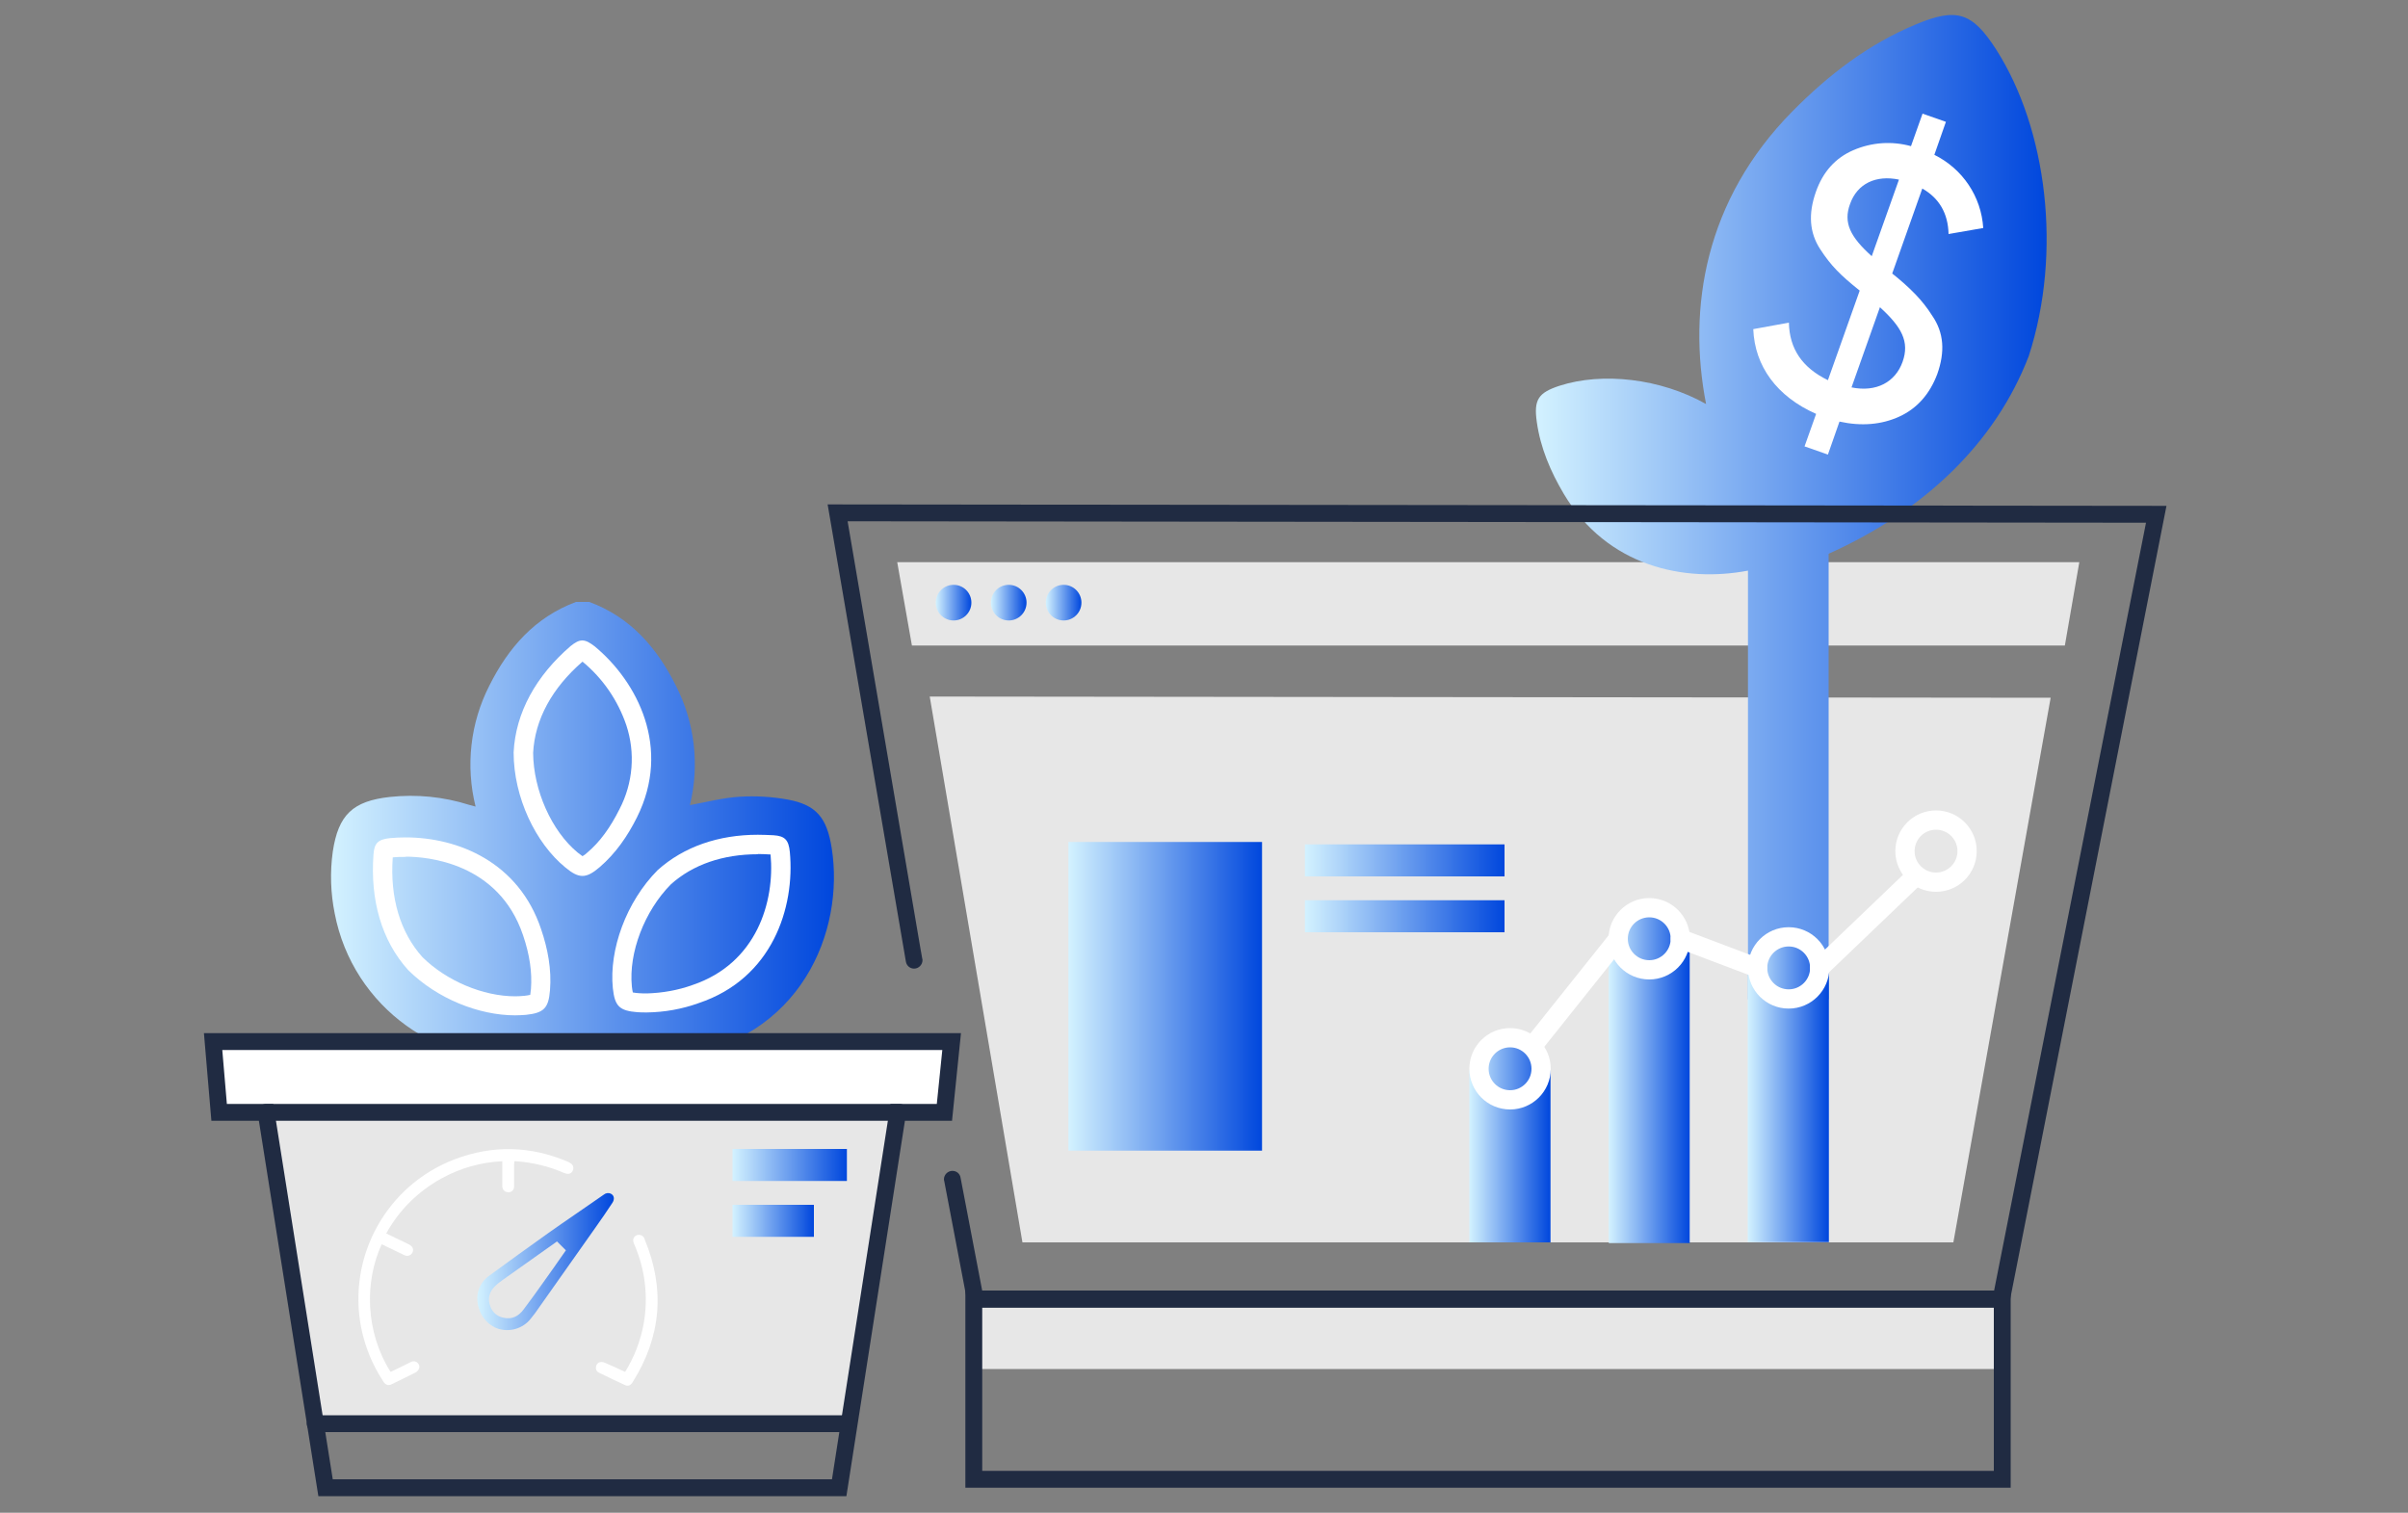
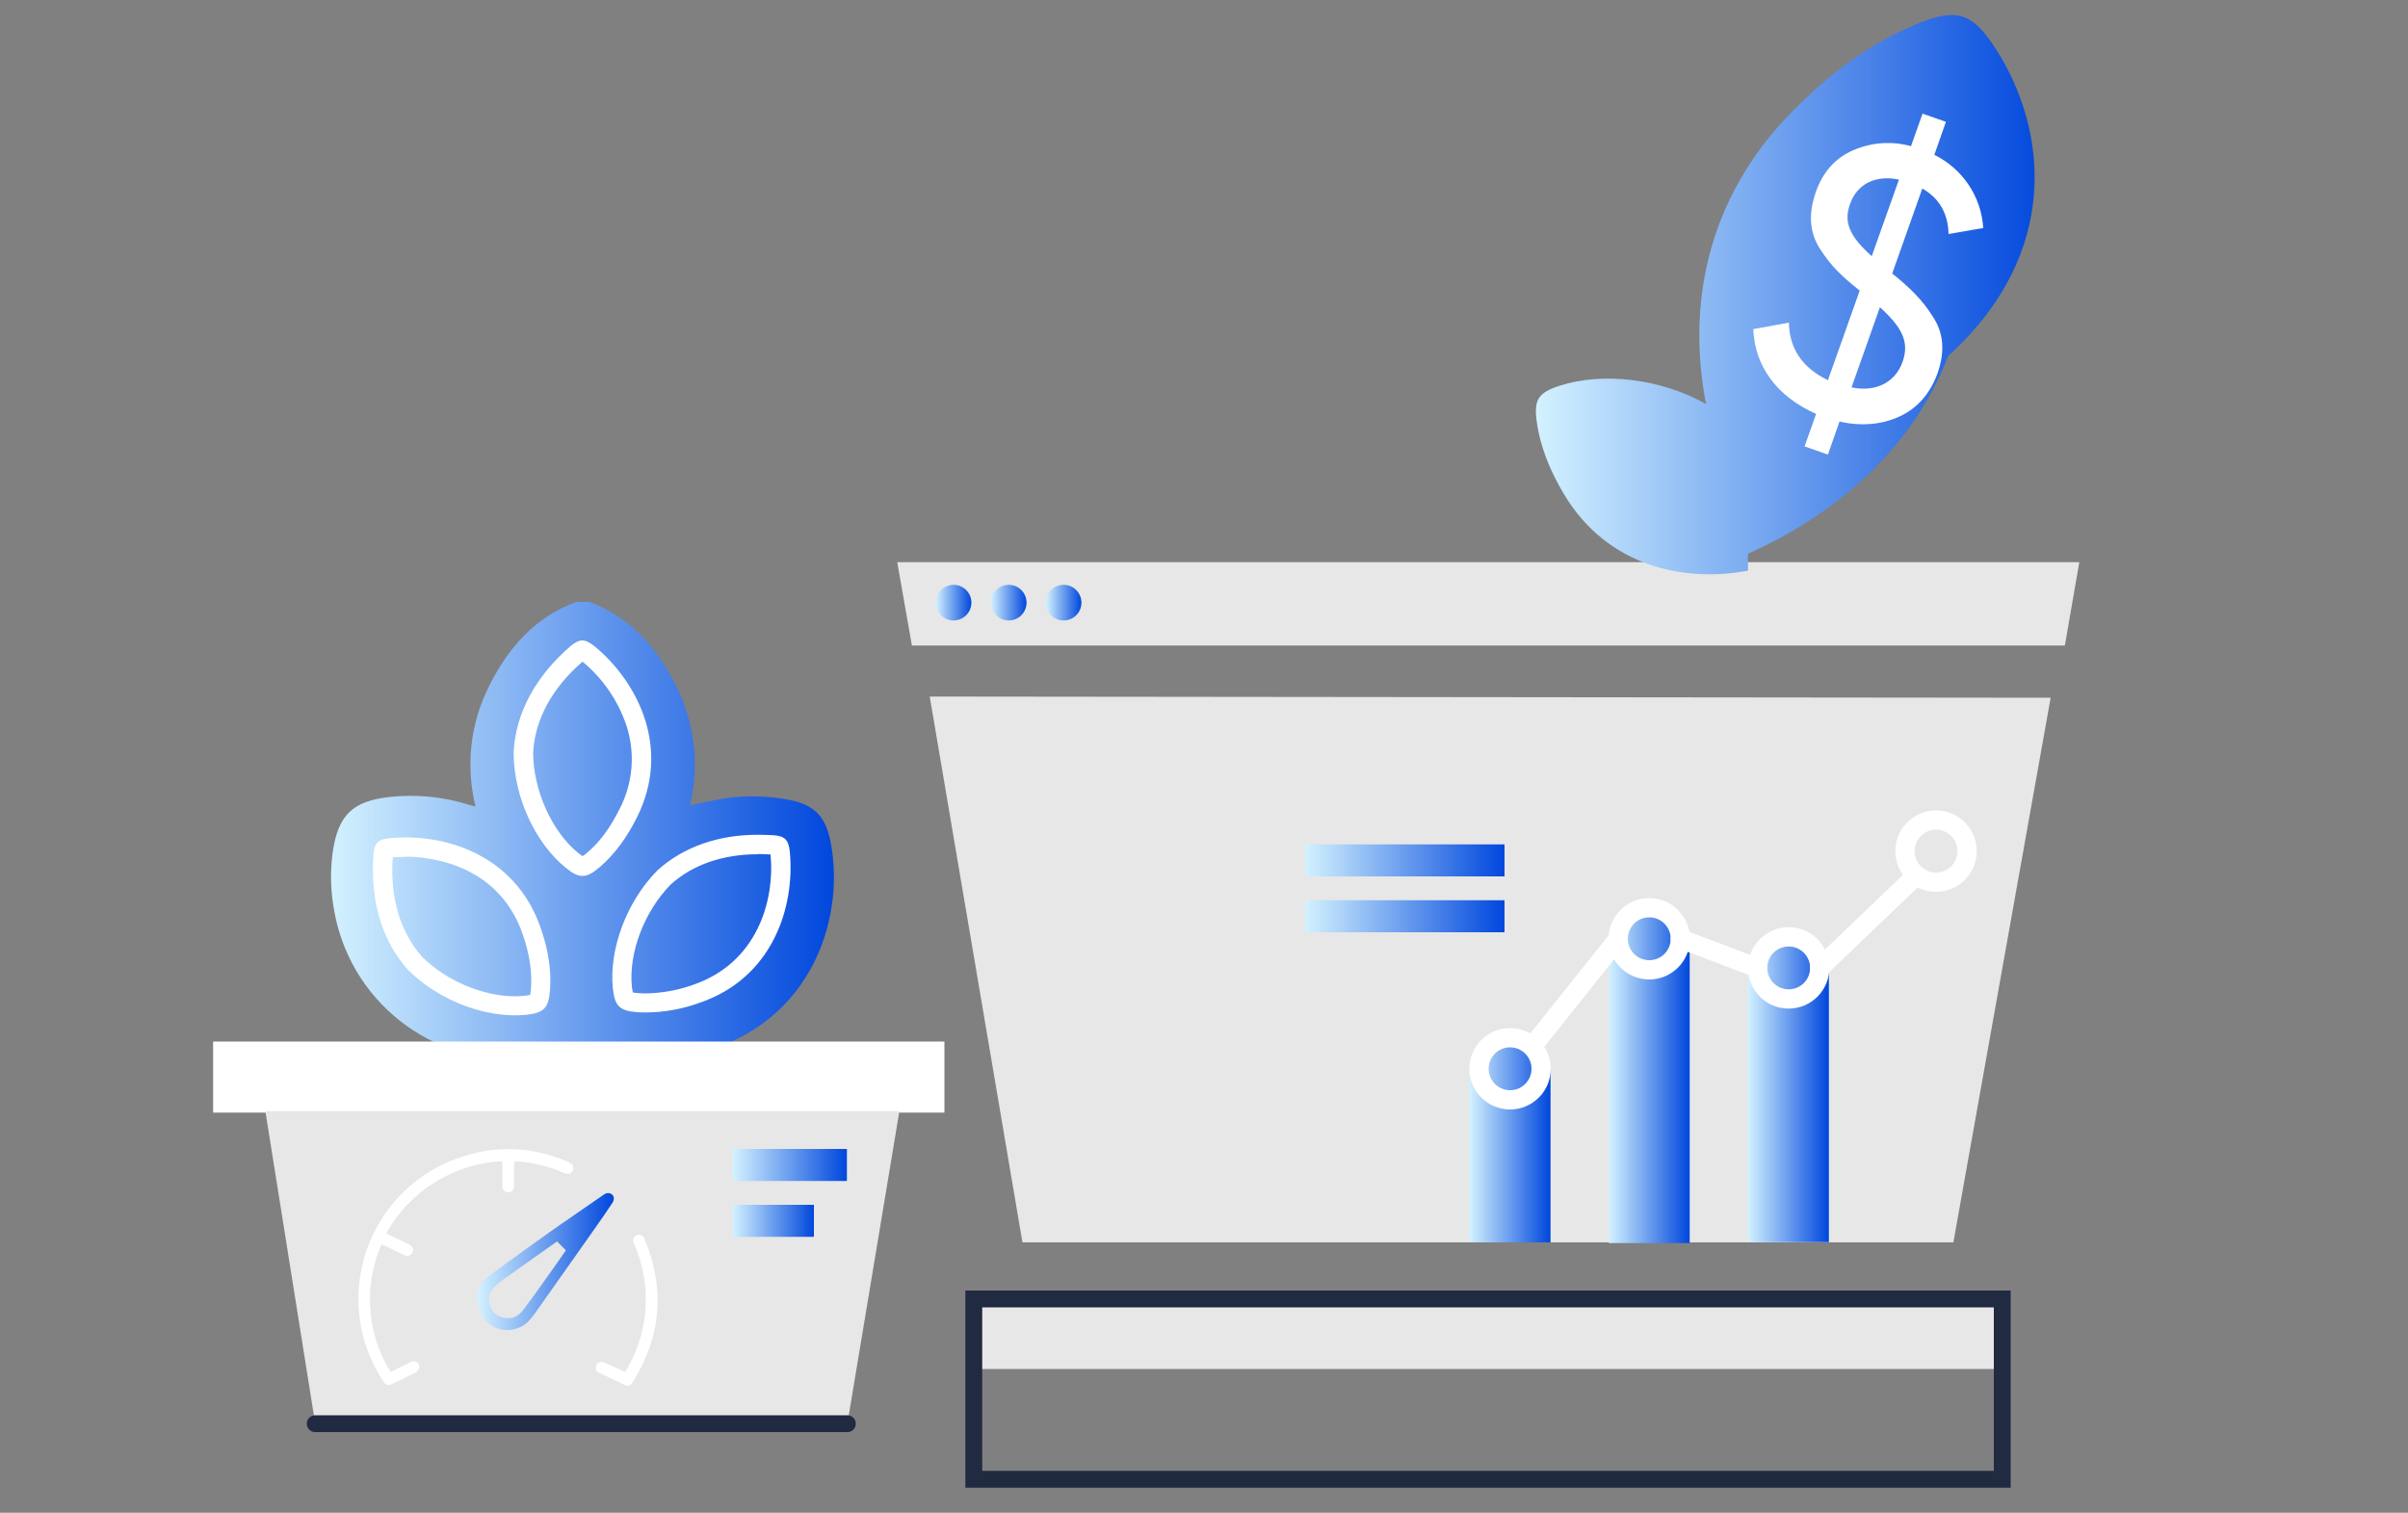
<svg xmlns="http://www.w3.org/2000/svg" id="Layer_1" x="0px" y="0px" viewBox="0 0 1000 628.3" style="enable-background:new 0 0 1000 628.3;" xml:space="preserve">
  <rect x="0" y="0" width="1000" height="628.3" fill="#808080" stroke="none" />
  <style type="text/css">	.st0{fill:url(#SVGID_1_);}	.st1{fill:#FFFFFF;}	.st2{fill-rule:evenodd;clip-rule:evenodd;fill:#E7E7E7;}	.st3{fill:#E7E7E7;}	.st4{fill:url(#SVGID_2_);}	.st5{fill:#202B42;}	.st6{fill:url(#SVGID_3_);}	.st7{fill:url(#SVGID_4_);}	.st8{fill:url(#SVGID_5_);}	.st9{fill:url(#SVGID_6_);}	.st10{fill:url(#SVGID_7_);}	.st11{fill:url(#SVGID_8_);}	.st12{fill:url(#SVGID_9_);}	.st13{fill:none;stroke:#FFFFFF;stroke-width:8;stroke-miterlimit:10;}	.st14{fill:url(#SVGID_10_);}	.st15{fill:url(#SVGID_11_);}	.st16{fill:none;stroke:#FFFFFF;stroke-width:8;stroke-linecap:round;stroke-miterlimit:10;}	.st17{fill:none;stroke:#202B42;stroke-width:7;stroke-linecap:round;stroke-miterlimit:10;}	.st18{fill:url(#SVGID_12_);}	.st19{fill:url(#SVGID_13_);}	.st20{fill:url(#SVGID_14_);}</style>
  <linearGradient id="SVGID_1_" gradientUnits="userSpaceOnUse" x1="137.474" y1="795.039" x2="346.321" y2="795.039" gradientTransform="matrix(1 0 0 1 0 -450)">
    <stop offset="0" style="stop-color:#D3F2FF" />
    <stop offset="1" style="stop-color:#0047DD" />
  </linearGradient>
  <path class="st0" d="M251.2,437.4c4.9,0.9,9.6,2.1,14.3,2.4c4.8,0.3,9.5,0.1,14.2-0.5c53.2-7.1,71.1-52.7,65.7-87 c-2-12.7-6.4-18-18.2-20.2c-6.6-1.2-13.3-1.6-19.9-1.2c-6.9,0.4-13.8,2.2-20.8,3.5c4.1-16.7,2-34.3-5.8-49.6 c-7.9-15.8-18.9-28.5-36-34.8h-5.5c-17.1,6.4-28.1,19-36,34.8c-7.9,15.5-9.9,33.3-5.7,50.2c-1.1-0.3-1.9-0.5-2.6-0.7 c-10.7-3.4-21.9-4.5-33-3.3c-15.4,1.7-21.4,7.4-23.7,22.7c-1.2,8.6-0.9,17.3,0.8,25.7c7.5,39,44.1,65.3,83.5,60 c3.4-0.5,6.8-1.4,10.1-2.1" />
  <rect x="88.5" y="432.6" class="st1" width="303.7" height="29.5" />
  <polygon class="st2" points="351.9,591.3 130.9,591.3 110.2,461.5 373.5,461.5 " />
  <polygon class="st3" points="424.6,516 811.2,516 851.6,289.8 386.1,289.3 " />
  <polygon class="st3" points="863.5,233.5 372.6,233.5 378.7,268.1 857.5,268.1 " />
  <rect x="404.9" y="539.5" class="st3" width="426.4" height="29.1" />
  <linearGradient id="SVGID_2_" gradientUnits="userSpaceOnUse" x1="637.831" y1="660.615" x2="849.93" y2="660.615" gradientTransform="matrix(1 0 0 1 0 -450)">
    <stop offset="0" style="stop-color:#D3F2FF" />
    <stop offset="1" style="stop-color:#0047DD" />
  </linearGradient>
-   <path class="st4" d="M829,20.6C819.1,5.2,812.7,3,795.7,10.1c-19.8,8.2-36.4,21-51.4,36.2c-36.2,36.7-43.6,81.5-35.8,121.5 c-19-10.7-43.1-13.3-60.8-7.6c-8.9,2.9-10.8,5.8-9.5,15c1.5,10.8,5.7,20.6,11.2,29.9c18.1,30.4,50.2,36.9,76.5,31.9v178h33.5V230 c39.8-17.9,69.2-46,83.1-82.1C856.5,104.7,850,53.5,829,20.6z" />
+   <path class="st4" d="M829,20.6C819.1,5.2,812.7,3,795.7,10.1c-19.8,8.2-36.4,21-51.4,36.2c-36.2,36.7-43.6,81.5-35.8,121.5 c-19-10.7-43.1-13.3-60.8-7.6c-8.9,2.9-10.8,5.8-9.5,15c1.5,10.8,5.7,20.6,11.2,29.9c18.1,30.4,50.2,36.9,76.5,31.9v178V230 c39.8-17.9,69.2-46,83.1-82.1C856.5,104.7,850,53.5,829,20.6z" />
  <path class="st5" d="M835,617.9H400.9V536H835V617.9z M407.9,610.9H828V543H407.9V610.9z" />
  <path class="st1" d="M160.4,512.3l7.9,3.8l1.6,0.8c1.5,0.8,2,2,1.4,3.3c-0.6,1.2-2,1.7-3.2,1.2l-0.2-0.1c-2.9-1.4-5.8-2.8-8.7-4.2 l-0.7-0.3c-7.1,15.4-6.9,36.2,3.7,53c2.8-1.3,5.6-2.7,8.4-4.1c1.1-0.6,2.5-0.3,3.2,0.8l0,0l0,0c0.3,0.5,0.4,1,0.3,1.6 c-0.2,0.8-0.7,1.4-1.3,1.8c-3.4,1.8-6.9,3.4-10.3,5.1c-1.3,0.6-2.4,0.2-3.3-1.2c-4.5-6.8-7.6-14.4-9.2-22.3 c-5.8-29.6,10.5-59.2,38.8-70c15.8-6,31.5-5.6,47,1l0.2,0.1c1.8,0.8,2.5,2,1.9,3.5s-2,1.8-3.8,1c-6.2-2.7-12.9-4.3-19.7-4.8h-0.8 c0,0.5-0.1,0.9-0.1,1.3v9c0.1,1.3-0.8,2.5-2.2,2.6c-0.5,0-1.1-0.1-1.6-0.4c-0.8-0.5-1.2-1.5-1.1-2.4v-10.1c-8.8,0.4-17.3,2.8-25,7 C173.7,494.7,165.7,502.6,160.4,512.3z" />
  <linearGradient id="SVGID_3_" gradientUnits="userSpaceOnUse" x1="198.2" y1="973.976" x2="254.925" y2="973.976" gradientTransform="matrix(1 0 0 1 0 -450)">
    <stop offset="0" style="stop-color:#D3F2FF" />
    <stop offset="1" style="stop-color:#0047DD" />
  </linearGradient>
  <path class="st6" d="M198.2,539c0.1-3.5,1.8-6.8,4.6-8.9c8.2-6,16.5-12,24.8-17.9c7.6-5.4,15.4-10.6,23.1-16c0.8-0.7,2-0.9,3-0.4 c1.4,0.7,1.6,2.3,0.6,3.8c-2.2,3.3-4.4,6.6-6.7,9.8l-25.4,36c-0.6,0.8-1.2,1.5-1.8,2.3c-3.3,4.2-9,5.8-14,4 C201.6,549.8,198.2,545,198.2,539z M231.3,515.6c-0.1,0.1-0.3,0.2-0.4,0.3l-22,15.6c-1.3,0.9-2.6,1.9-3.7,3.1c-2,2-2.7,5-1.7,7.6 c0.7,2.6,2.9,4.6,5.6,5.1c3.5,0.8,6.2-0.6,8.3-3.4c2.6-3.5,5.3-7.1,7.8-10.7c3.3-4.6,6.6-9.3,9.8-13.9L231.3,515.6z" />
  <path class="st1" d="M259.6,569.8c3.8-6.1,6.4-12.9,7.7-20c2-11.2,0.6-22.8-4-33.2c-0.7-1.6-0.3-2.9,1-3.5c1.2-0.6,2.7,0,3.3,1.2 c0,0.1,0.1,0.3,0.1,0.4c8.6,20.7,6.9,40.5-5,59.4c-0.9,1.4-2,1.8-3.3,1.1c-3.5-1.6-7-3.3-10.5-5c-1-0.4-1.6-1.4-1.4-2.5 c0.1-1,0.9-1.9,1.9-2c0.7-0.1,1.4,0.1,2,0.4C254.1,567.2,256.8,568.5,259.6,569.8z" />
  <linearGradient id="SVGID_4_" gradientUnits="userSpaceOnUse" x1="388.62" y1="700.3" x2="403.34" y2="700.3" gradientTransform="matrix(1 0 0 1 0 -450)">
    <stop offset="0" style="stop-color:#D3F2FF" />
    <stop offset="1" style="stop-color:#0047DD" />
  </linearGradient>
  <circle class="st7" cx="396" cy="250.3" r="7.4" />
  <linearGradient id="SVGID_5_" gradientUnits="userSpaceOnUse" x1="411.5" y1="700.3" x2="426.22" y2="700.3" gradientTransform="matrix(1 0 0 1 0 -450)">
    <stop offset="0" style="stop-color:#D3F2FF" />
    <stop offset="1" style="stop-color:#0047DD" />
  </linearGradient>
  <circle class="st8" cx="418.9" cy="250.3" r="7.4" />
  <linearGradient id="SVGID_6_" gradientUnits="userSpaceOnUse" x1="434.36" y1="700.3" x2="449.08" y2="700.3" gradientTransform="matrix(1 0 0 1 0 -450)">
    <stop offset="0" style="stop-color:#D3F2FF" />
    <stop offset="1" style="stop-color:#0047DD" />
  </linearGradient>
  <circle class="st9" cx="441.7" cy="250.3" r="7.4" />
  <linearGradient id="SVGID_7_" gradientUnits="userSpaceOnUse" x1="610.2" y1="923.8" x2="643.85" y2="923.8" gradientTransform="matrix(1 0 0 1 0 -450)">
    <stop offset="0" style="stop-color:#D3F2FF" />
    <stop offset="1" style="stop-color:#0047DD" />
  </linearGradient>
  <polygon class="st10" points="643.9,516 610.2,516 610.2,444.6 627.1,431.6 643.9,444.6 " />
  <linearGradient id="SVGID_8_" gradientUnits="userSpaceOnUse" x1="541.9" y1="807.35" x2="624.8" y2="807.35" gradientTransform="matrix(1 0 0 1 0 -450)">
    <stop offset="0" style="stop-color:#D3F2FF" />
    <stop offset="1" style="stop-color:#0047DD" />
  </linearGradient>
  <rect x="541.9" y="350.7" class="st11" width="82.9" height="13.3" />
  <linearGradient id="SVGID_9_" gradientUnits="userSpaceOnUse" x1="541.9" y1="830.55" x2="624.8" y2="830.55" gradientTransform="matrix(1 0 0 1 0 -450)">
    <stop offset="0" style="stop-color:#D3F2FF" />
    <stop offset="1" style="stop-color:#0047DD" />
  </linearGradient>
  <rect x="541.9" y="373.9" class="st12" width="82.9" height="13.3" />
  <circle class="st13" cx="627.1" cy="443.9" r="12.9" />
  <linearGradient id="SVGID_10_" gradientUnits="userSpaceOnUse" x1="668.1" y1="896.75" x2="701.75" y2="896.75" gradientTransform="matrix(1 0 0 1 0 -450)">
    <stop offset="0" style="stop-color:#D3F2FF" />
    <stop offset="1" style="stop-color:#0047DD" />
  </linearGradient>
  <polygon class="st14" points="701.7,516.3 668.1,516.3 668.1,390.3 684.9,377.2 701.7,390.3 " />
  <path class="st1" d="M788.8,173c-7.4,3.4-15.8,4.1-24.9,2.1l-4.8,13.7l-9.7-3.4l4.8-13.5c-16.3-7.2-25.5-19.8-26.1-35.2l14.8-2.7 c0.2,10.8,5.5,18.7,16.2,23.9l13.2-37.2c-8.1-6.5-11.9-10.3-16.4-17.2s-5-14.7-1.8-23.8c2.9-8.3,8.1-14.1,15.5-17.3 c7.6-3.3,16-3.9,24-1.7l4.8-13.5l9.7,3.4l-4.8,13.7c11.7,5.8,19.5,17.3,20.3,30.4l-14.4,2.5c-0.2-8.6-3.9-14.9-10.9-18.9l-12.5,35.3 c3.4,2.7,6.6,5.5,9.6,8.6c2.6,2.7,5,5.7,7,8.9c4.9,7.1,5.4,15,2.1,24.3C801.4,163.6,796.2,169.6,788.8,173z M777.3,106.4l11.3-31.8 c-9.5-2-17.3,1.6-20.3,10.1C765.4,92.5,768.4,98.4,777.3,106.4z M768.9,160.9c10.3,2.1,18.2-2.2,21.2-10.6s-0.4-14.5-9.4-22.7 L768.9,160.9z" />
  <linearGradient id="SVGID_11_" gradientUnits="userSpaceOnUse" x1="725.8" y1="901.4" x2="759.46" y2="901.4" gradientTransform="matrix(1 0 0 1 0 -450)">
    <stop offset="0" style="stop-color:#D3F2FF" />
    <stop offset="1" style="stop-color:#0047DD" />
  </linearGradient>
  <polygon class="st15" points="759.5,515.9 725.8,515.9 725.8,399.9 742.6,386.9 759.5,399.9 " />
  <circle class="st13" cx="684.9" cy="389.9" r="12.9" />
  <circle class="st13" cx="742.8" cy="402" r="12.9" />
  <circle class="st13" cx="804" cy="353.5" r="12.9" />
  <line class="st16" x1="729.8" y1="402" x2="697.8" y2="389.9" />
  <line class="st16" x1="672" y1="389.9" x2="636.5" y2="434.4" />
  <line class="st16" x1="755.7" y1="402" x2="795.6" y2="363.8" />
-   <polygon class="st17" points="348.5,617.9 135.2,617.9 110.5,462 91,462 88.5,432.6 395.2,432.6 392.2,462 372.8,462 " />
  <line class="st17" x1="130.9" y1="591.3" x2="351.9" y2="591.3" />
-   <line class="st17" x1="110.5" y1="462" x2="373.6" y2="462" />
  <linearGradient id="SVGID_12_" gradientUnits="userSpaceOnUse" x1="304.25" y1="933.85" x2="351.75" y2="933.85" gradientTransform="matrix(1 0 0 1 0 -450)">
    <stop offset="0" style="stop-color:#D3F2FF" />
    <stop offset="1" style="stop-color:#0047DD" />
  </linearGradient>
  <rect x="304.2" y="477.2" class="st18" width="47.5" height="13.3" />
  <linearGradient id="SVGID_13_" gradientUnits="userSpaceOnUse" x1="304.25" y1="957.05" x2="338.05" y2="957.05" gradientTransform="matrix(1 0 0 1 0 -450)">
    <stop offset="0" style="stop-color:#D3F2FF" />
    <stop offset="1" style="stop-color:#0047DD" />
  </linearGradient>
  <rect x="304.2" y="500.4" class="st19" width="33.8" height="13.3" />
-   <path class="st5" d="M343.7,209.5l31.7,185.2l0.8,4.7c0.3,1.7,1.7,2.9,3.4,2.9l0,0c1.9,0,3.5-1.6,3.5-3.5c0-0.2,0-0.4-0.1-0.6 l-0.9-5.1L352,216.5l539.2,0.6l-63.1,319H407.9l-9-47c-0.3-1.7-1.7-2.8-3.4-2.8l0,0c-1.9,0-3.5,1.6-3.5,3.5l0,0l0,0 c0,0.2,0,0.4,0.1,0.6l9.5,49.8l0.5,2.9h432l65.6-333L343.7,209.5z" />
  <path class="st1" d="M241.9,274.8c8.4,6.9,14.7,16.1,18.2,26.4c3.8,11.5,2.8,24-2.8,34.8c-3.9,7.8-8.2,13.7-13.4,18.1 c-0.6,0.6-1.3,1.1-2,1.5c-0.7-0.5-1.4-1-2-1.5c-10.8-8.9-18.4-25.9-18.5-41.4C222.1,298.9,229.2,285.8,241.9,274.8 M241.8,266 c-1.5,0-2.9,0.8-4.8,2.3c-14.3,12.3-22.9,27.6-23.7,44.2c0,18.6,9.1,37.7,21.5,47.8c2.9,2.4,5,3.5,7.1,3.5s4.3-1.2,7.2-3.7 c6.6-5.7,11.5-12.8,15.4-20.6c14.4-28.8,0.3-56.3-17.6-71.1C244.9,266.9,243.4,266,241.8,266L241.8,266z" />
  <path class="st1" d="M168.4,347.8v8c8.9,0,38.6,2.4,48.8,32.6c2.8,8.2,3.8,15.5,3.3,22.3c-0.1,0.8-0.2,1.7-0.3,2.5 c-0.8,0.2-1.7,0.3-2.5,0.4c-1.2,0.1-2.5,0.2-3.7,0.2c-13.4,0-28.6-6.4-38.6-16.3c-9.2-10.3-13.5-24.6-12.3-41.4 c1.8-0.2,3.6-0.2,5.4-0.2L168.4,347.8 M163.2,354.4L163.2,354.4 M168.4,347.8c-2.2,0-4.3,0.1-6.4,0.3c-4.9,0.5-6.6,2-6.9,6.8 c-1.4,18.8,3.3,35.7,14.4,48c12,11.9,29.4,18.8,44.4,18.8c1.5,0,3-0.1,4.5-0.2c7.4-0.8,9.4-2.7,10-10.2c0.7-8.7-0.9-17.2-3.7-25.4 C215.4,358.1,190.3,347.8,168.4,347.8L168.4,347.8z" />
  <path class="st1" d="M314.7,346.7v8l0,0c1.7,0,3.5,0.1,5.3,0.2c1.8,19.5-5.7,45.2-32.4,54.2c-6.1,2.2-12.5,3.3-18.9,3.5 c-1.1,0-2.2,0-3.4-0.1c-0.8,0-1.7-0.2-2.5-0.3c-0.2-0.8-0.3-1.7-0.4-2.5c-1.4-13.9,5.2-31.3,16.2-42.4c9.1-8.2,21.6-12.5,36.1-12.5 L314.7,346.7 M314.7,346.7c-16.2,0-30.7,4.9-41.6,14.7c-13.1,13.2-20.2,33.1-18.6,49c0.8,7.5,2.7,9.4,10.2,10c1.3,0.1,2.6,0.1,4,0.1 c7.3-0.1,14.6-1.4,21.5-3.9c30.5-10.2,40-39.6,37.8-62.8c-0.5-4.9-2-6.6-6.8-6.9C319,346.8,316.8,346.7,314.7,346.7L314.7,346.7z" />
  <linearGradient id="SVGID_14_" gradientUnits="userSpaceOnUse" x1="443.7" y1="863.8" x2="524.1" y2="863.8" gradientTransform="matrix(1 0 0 1 0 -450)">
    <stop offset="0" style="stop-color:#D3F2FF" />
    <stop offset="1" style="stop-color:#0047DD" />
  </linearGradient>
-   <rect x="443.7" y="349.7" class="st20" width="80.4" height="128.2" />
</svg>